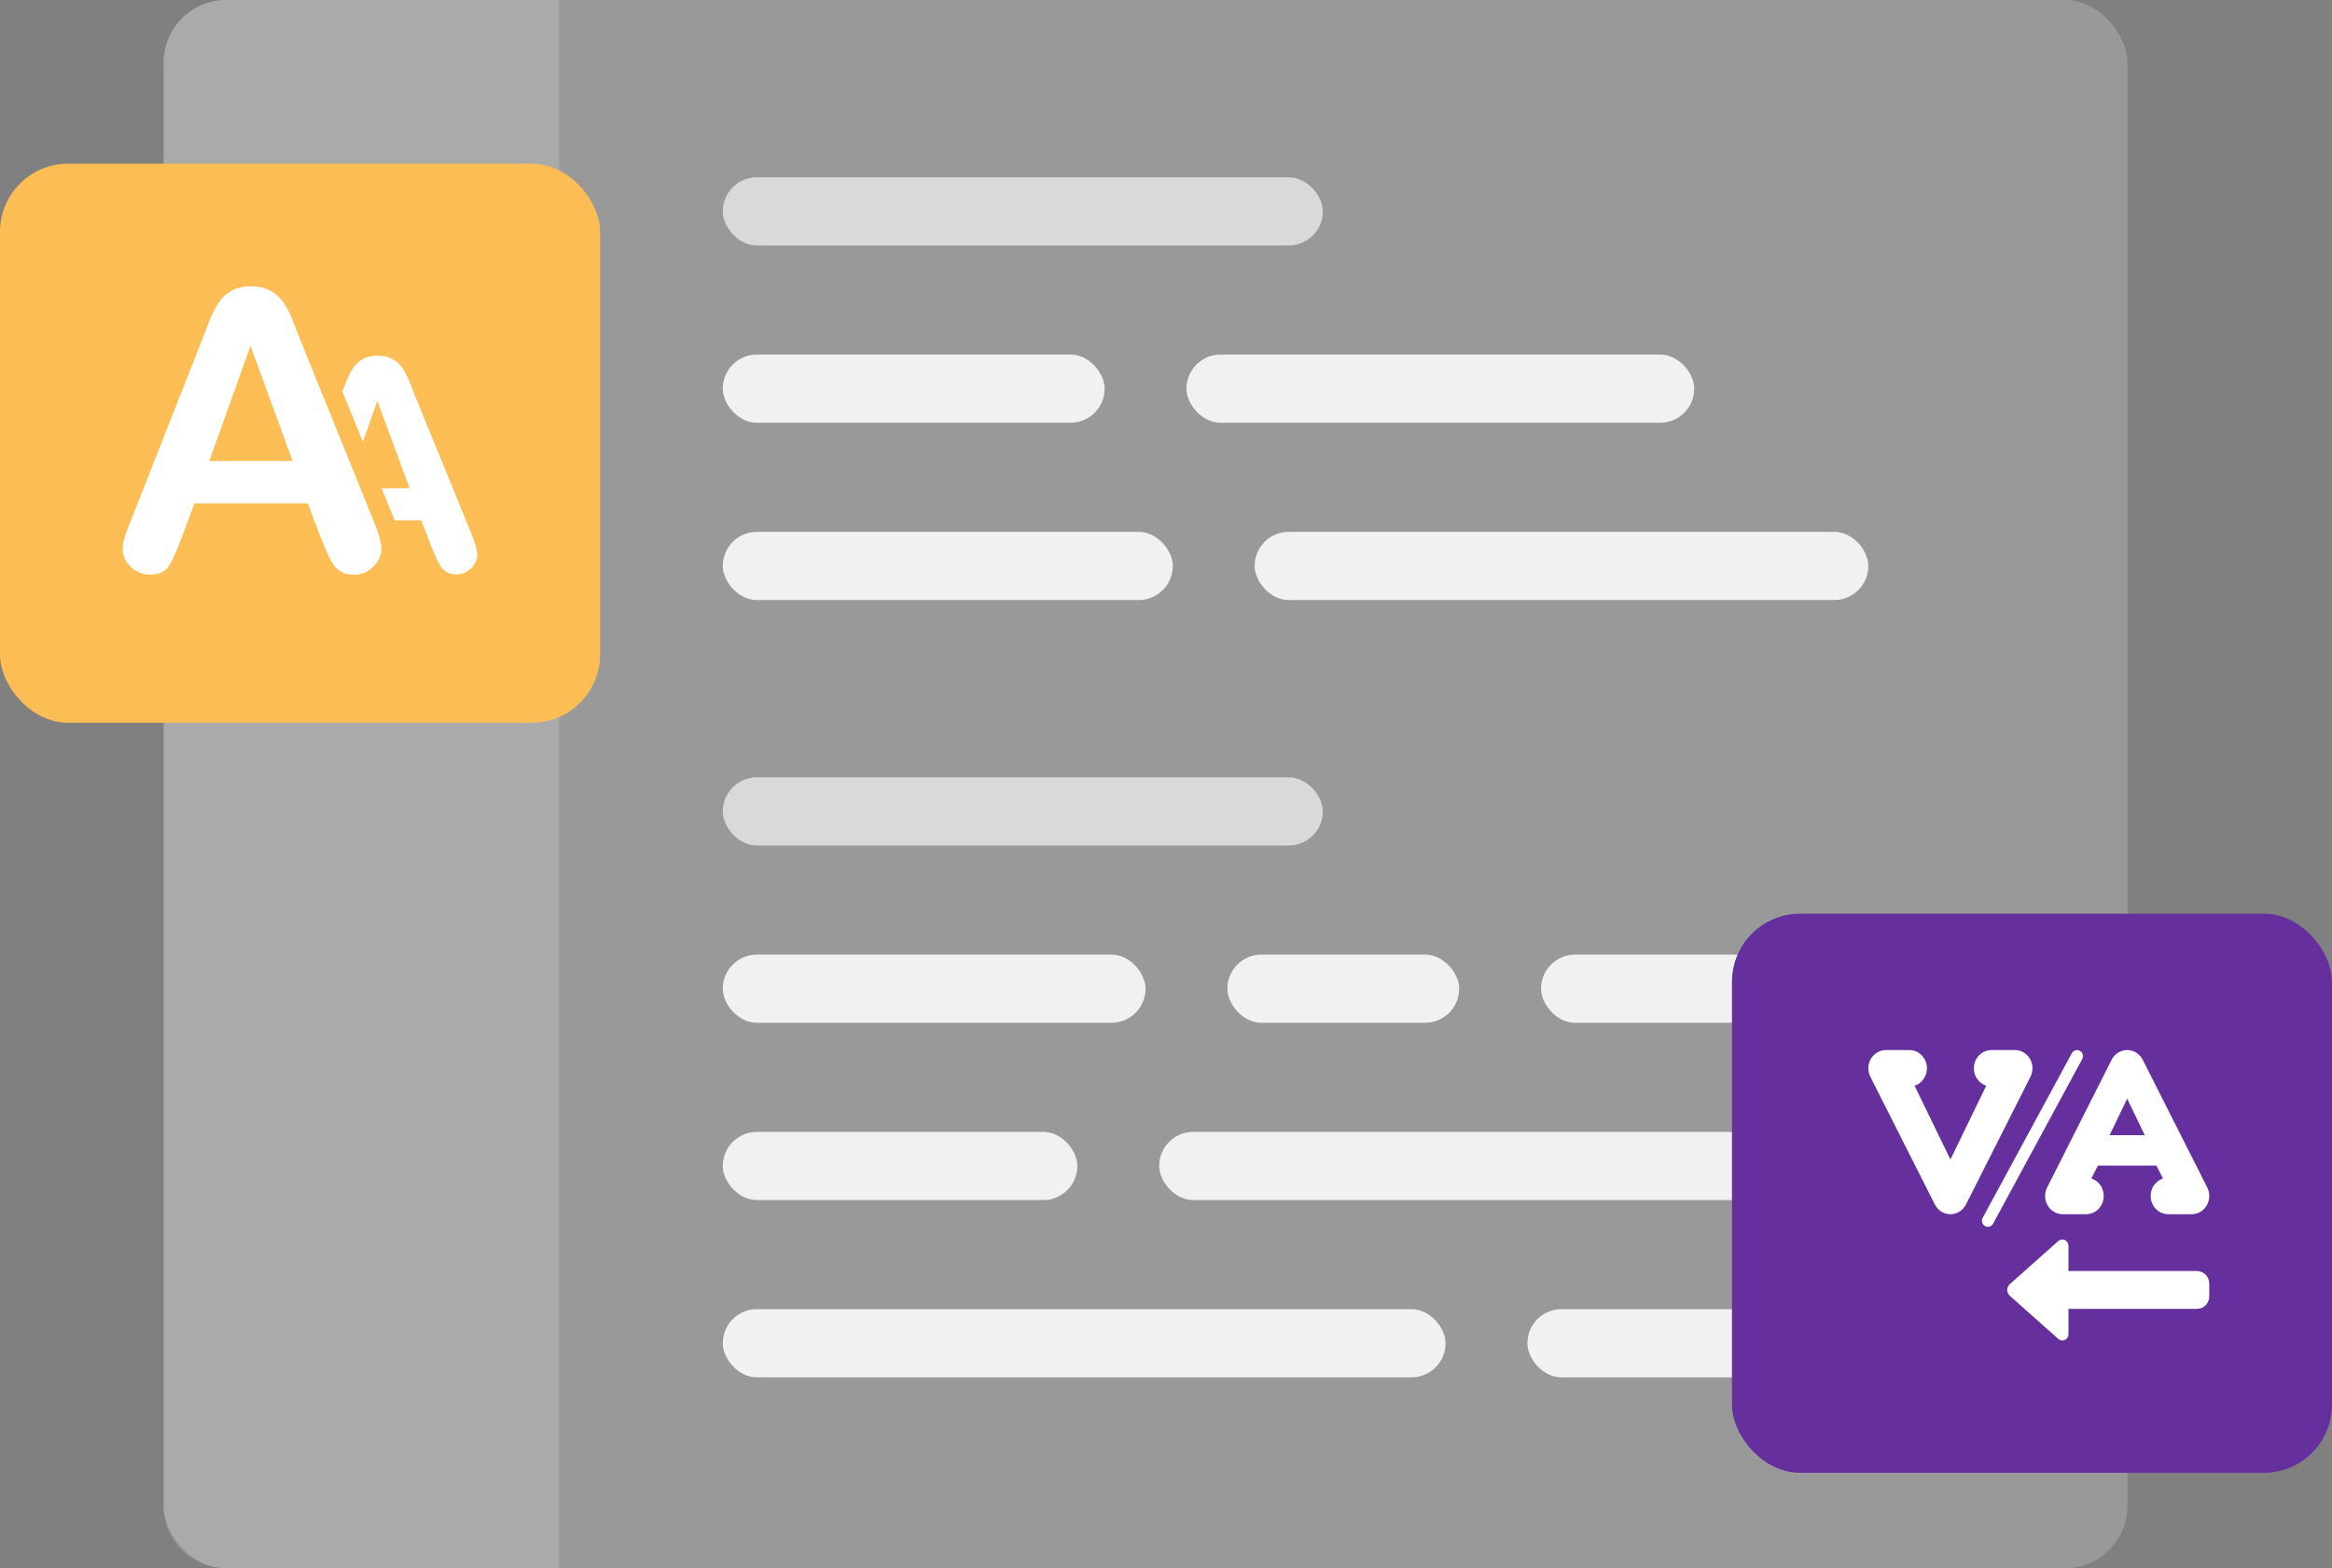
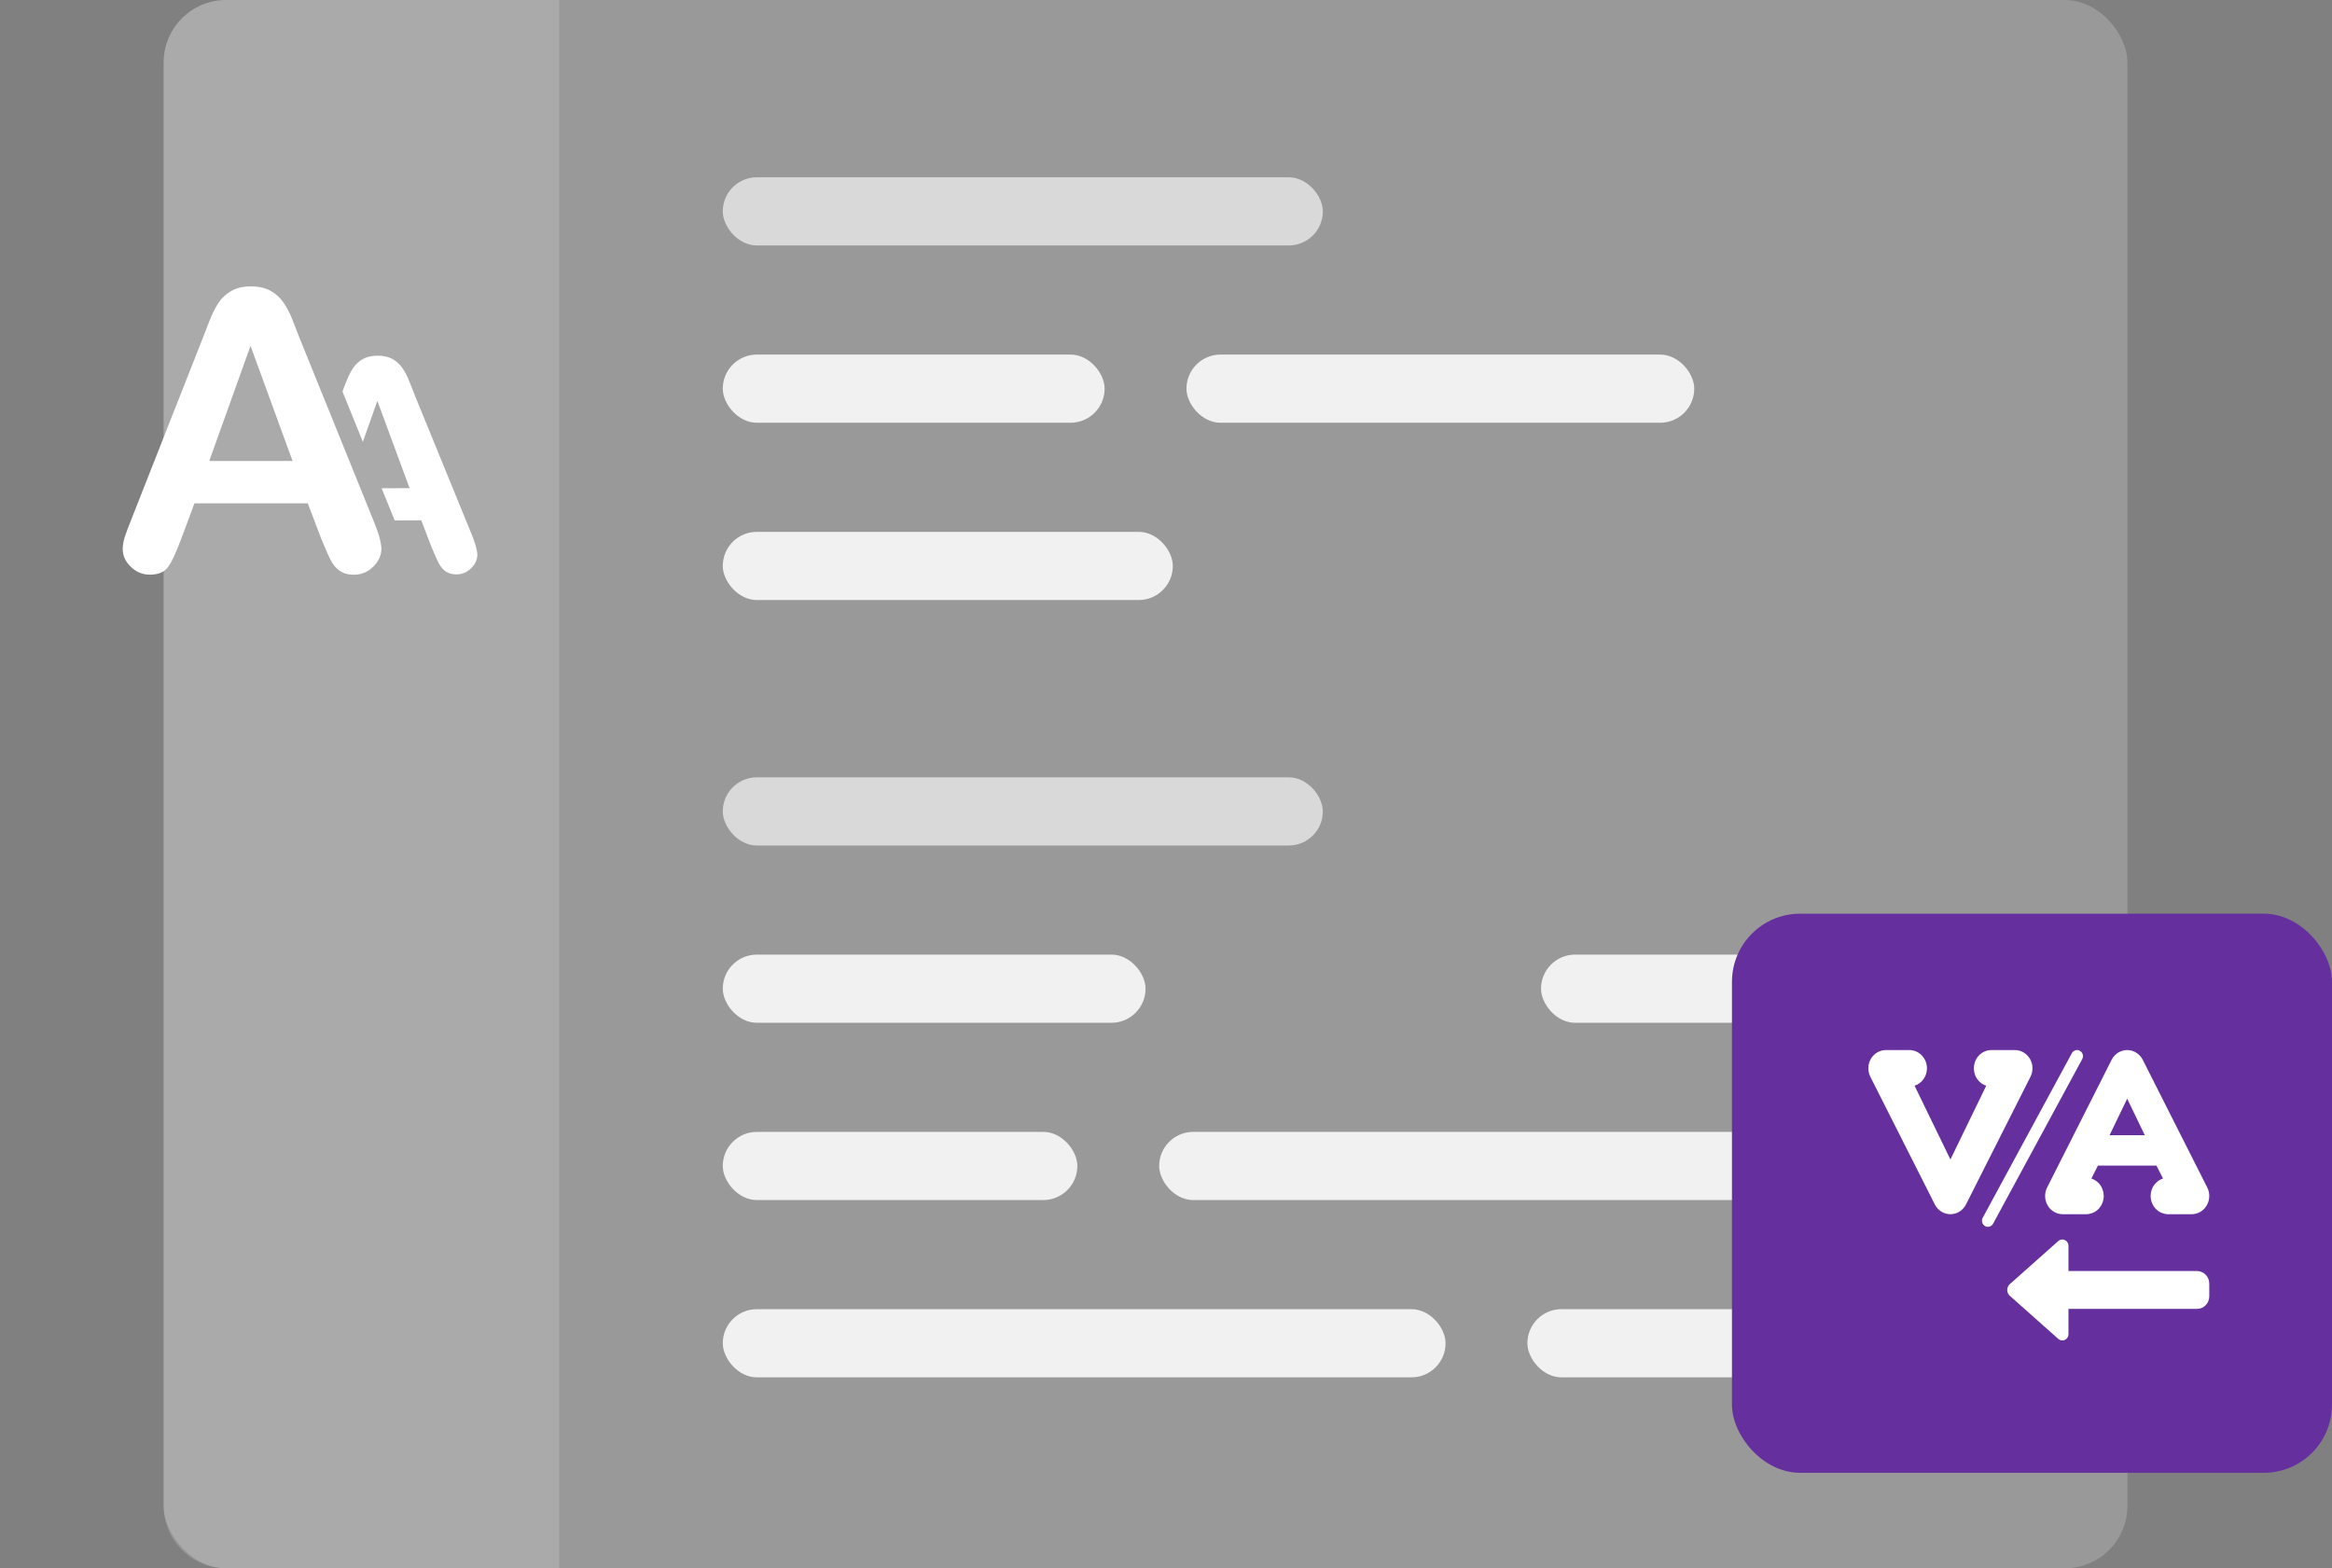
<svg xmlns="http://www.w3.org/2000/svg" width="171" height="115" viewBox="0 0 171 115" fill="none">
  <rect x="0" y="0" width="171" height="115" fill="#808080" stroke="none" />
  <rect x="12" width="144" height="115" rx="4.583" fill="white" fill-opacity="0.2" />
  <path d="M16.583 115C14.052 115 12 112.948 12 110.417L12 4.583C12 2.052 14.052 -8.9697e-08 16.583 -2.00344e-07L41 -1.26763e-06L41 115L16.583 115Z" fill="#F1F1F1" fill-opacity="0.2" />
  <rect x="53" y="13" width="44" height="5" rx="2.5" fill="#D9D9D9" />
  <rect x="53" y="57" width="44" height="5" rx="2.5" fill="#D9D9D9" />
  <rect x="53" y="26" width="28" height="5" rx="2.5" fill="#F1F1F1" />
  <rect x="53" y="39" width="33" height="5" rx="2.5" fill="#F1F1F1" />
-   <rect x="92" y="39" width="45" height="5" rx="2.5" fill="#F1F1F1" />
  <rect x="53" y="70" width="31" height="5" rx="2.5" fill="#F1F1F1" />
-   <rect x="90" y="70" width="17" height="5" rx="2.5" fill="#F1F1F1" />
  <rect x="113" y="70" width="29" height="5" rx="2.5" fill="#F1F1F1" />
  <rect x="112" y="96" width="30" height="5" rx="2.5" fill="#F1F1F1" />
  <rect x="53" y="83" width="26" height="5" rx="2.5" fill="#F1F1F1" />
  <rect x="53" y="96" width="53" height="5" rx="2.5" fill="#F1F1F1" />
  <rect x="85" y="83" width="57" height="5" rx="2.5" fill="#F1F1F1" />
  <rect x="87" y="26" width="37.235" height="5" rx="2.5" fill="#F1F1F1" />
  <rect x="127" y="67" width="44" height="41" rx="5" fill="#65309E" />
-   <rect y="12" width="44" height="41" rx="5" fill="#FCBE54" />
  <path d="M23.544 39.477L22.569 36.909H14.258L13.281 39.532C12.899 40.555 12.575 41.244 12.305 41.603C12.036 41.962 11.594 42.14 10.981 42.14C10.46 42.14 10 41.951 9.599 41.57C9.2 41.188 9 40.756 9 40.272C9 39.995 9.045 39.705 9.138 39.41C9.232 39.111 9.386 38.697 9.599 38.169L14.829 24.892C14.978 24.51 15.157 24.052 15.365 23.517C15.576 22.982 15.799 22.539 16.035 22.186C16.273 21.832 16.583 21.547 16.972 21.328C17.357 21.11 17.831 21 18.4 21C18.977 21 19.459 21.109 19.842 21.328C20.231 21.546 20.539 21.828 20.778 22.172C21.015 22.516 21.215 22.885 21.377 23.28C21.539 23.676 21.746 24.203 21.998 24.864L27.34 38.057C27.758 39.062 27.966 39.79 27.966 40.247C27.966 40.723 27.769 41.158 27.373 41.551C26.977 41.946 26.501 42.145 25.942 42.145C25.617 42.145 25.339 42.087 25.107 41.971C24.874 41.855 24.679 41.695 24.52 41.496C24.36 41.296 24.191 40.988 24.011 40.577C23.83 40.157 23.674 39.792 23.544 39.477ZM15.344 33.801H21.453L18.37 25.362L15.344 33.801ZM34.515 39.01L30.425 29.006C30.234 28.505 30.074 28.106 29.948 27.805C29.824 27.506 29.672 27.226 29.492 26.965C29.31 26.705 29.073 26.492 28.779 26.328C28.487 26.163 28.122 26.08 27.684 26.082C27.252 26.084 26.891 26.168 26.599 26.334C26.305 26.501 26.07 26.719 25.89 26.988C25.71 27.258 25.543 27.595 25.384 28.002C25.282 28.263 25.195 28.49 25.112 28.703L26.606 32.398L27.671 29.398L30.034 35.795L27.984 35.804L28.897 38.055C28.912 38.094 28.923 38.125 28.939 38.163L30.89 38.154L31.636 40.101C31.738 40.341 31.856 40.617 31.996 40.931C32.134 41.244 32.266 41.478 32.387 41.629C32.507 41.781 32.656 41.9 32.834 41.988C33.01 42.075 33.222 42.119 33.469 42.119C33.891 42.118 34.253 41.965 34.552 41.666C34.854 41.364 35.001 41.035 35 40.674C34.996 40.325 34.836 39.772 34.515 39.01Z" fill="white" />
  <path d="M155.981 77C155.746 77 155.515 77.067 155.314 77.193C155.112 77.32 154.948 77.501 154.839 77.717L150.11 87.079C150.007 87.283 149.957 87.511 149.964 87.741C149.97 87.971 150.034 88.195 150.149 88.392C150.264 88.589 150.426 88.752 150.619 88.865C150.813 88.978 151.031 89.037 151.253 89.037H152.972C153.281 89.037 153.579 88.922 153.814 88.714C154.048 88.505 154.202 88.216 154.248 87.9C154.294 87.583 154.229 87.26 154.065 86.989C153.901 86.718 153.649 86.516 153.354 86.422L153.835 85.471H158.128L158.609 86.422C158.314 86.516 158.062 86.718 157.897 86.989C157.733 87.26 157.669 87.583 157.715 87.9C157.761 88.216 157.915 88.505 158.149 88.714C158.383 88.922 158.682 89.037 158.991 89.037H160.71C160.932 89.037 161.15 88.978 161.343 88.865C161.537 88.752 161.699 88.589 161.814 88.392C161.929 88.195 161.992 87.971 161.999 87.741C162.006 87.511 161.956 87.283 161.853 87.079L157.124 77.717C157.015 77.501 156.851 77.32 156.649 77.193C156.448 77.067 156.217 77 155.981 77ZM154.692 83.241L155.981 80.567L157.271 83.241H154.692Z" fill="white" />
  <path d="M141.299 78.337C141.299 77.983 141.163 77.642 140.921 77.392C140.679 77.141 140.351 77 140.009 77H138.29C138.068 77 137.85 77.059 137.656 77.172C137.463 77.285 137.301 77.448 137.186 77.645C137.071 77.842 137.007 78.066 137.001 78.296C136.994 78.526 137.044 78.754 137.147 78.958L141.876 88.32C141.985 88.536 142.149 88.717 142.351 88.844C142.552 88.97 142.783 89.037 143.019 89.037C143.254 89.037 143.485 88.97 143.686 88.844C143.888 88.717 144.052 88.536 144.161 88.32L148.89 78.958C148.993 78.754 149.043 78.526 149.036 78.296C149.03 78.066 148.966 77.842 148.851 77.645C148.736 77.448 148.574 77.285 148.381 77.172C148.187 77.059 147.969 77 147.747 77H146.028C145.719 77 145.42 77.115 145.186 77.323C144.952 77.532 144.798 77.821 144.752 78.137C144.706 78.454 144.771 78.777 144.935 79.048C145.099 79.319 145.351 79.52 145.646 79.615L143.019 85.024L140.391 79.615C140.654 79.531 140.884 79.361 141.048 79.131C141.211 78.901 141.299 78.623 141.299 78.337Z" fill="white" />
  <path d="M145.556 89.907C145.62 89.944 145.693 89.963 145.767 89.963C145.845 89.963 145.921 89.942 145.988 89.901C146.055 89.861 146.11 89.803 146.148 89.733L152.678 77.675C152.708 77.624 152.727 77.567 152.735 77.507C152.743 77.448 152.74 77.388 152.724 77.33C152.709 77.272 152.683 77.219 152.647 77.171C152.611 77.124 152.566 77.085 152.515 77.056C152.464 77.027 152.408 77.009 152.35 77.002C152.292 76.996 152.234 77.002 152.178 77.019C152.122 77.036 152.07 77.065 152.026 77.103C151.981 77.141 151.944 77.189 151.917 77.242L145.387 89.3C145.331 89.403 145.317 89.525 145.349 89.639C145.38 89.753 145.455 89.849 145.556 89.907Z" fill="white" />
  <path d="M161.102 93.204H151.675V91.352C151.675 91.264 151.651 91.177 151.605 91.103C151.559 91.028 151.493 90.969 151.415 90.932C151.338 90.895 151.251 90.881 151.166 90.893C151.082 90.904 151.002 90.941 150.936 90.998L147.353 94.184C147.3 94.237 147.258 94.3 147.229 94.371C147.2 94.441 147.186 94.516 147.186 94.593C147.186 94.669 147.2 94.744 147.229 94.814C147.258 94.885 147.3 94.948 147.353 95.001L150.936 98.187C151.002 98.244 151.082 98.28 151.166 98.292C151.251 98.304 151.337 98.29 151.415 98.253C151.493 98.216 151.558 98.157 151.604 98.082C151.65 98.008 151.675 97.921 151.675 97.833V95.981H161.102C161.341 95.981 161.569 95.884 161.737 95.71C161.906 95.537 162 95.301 162 95.056V94.13C162 93.884 161.906 93.649 161.737 93.475C161.569 93.301 161.341 93.204 161.102 93.204Z" fill="white" />
</svg>